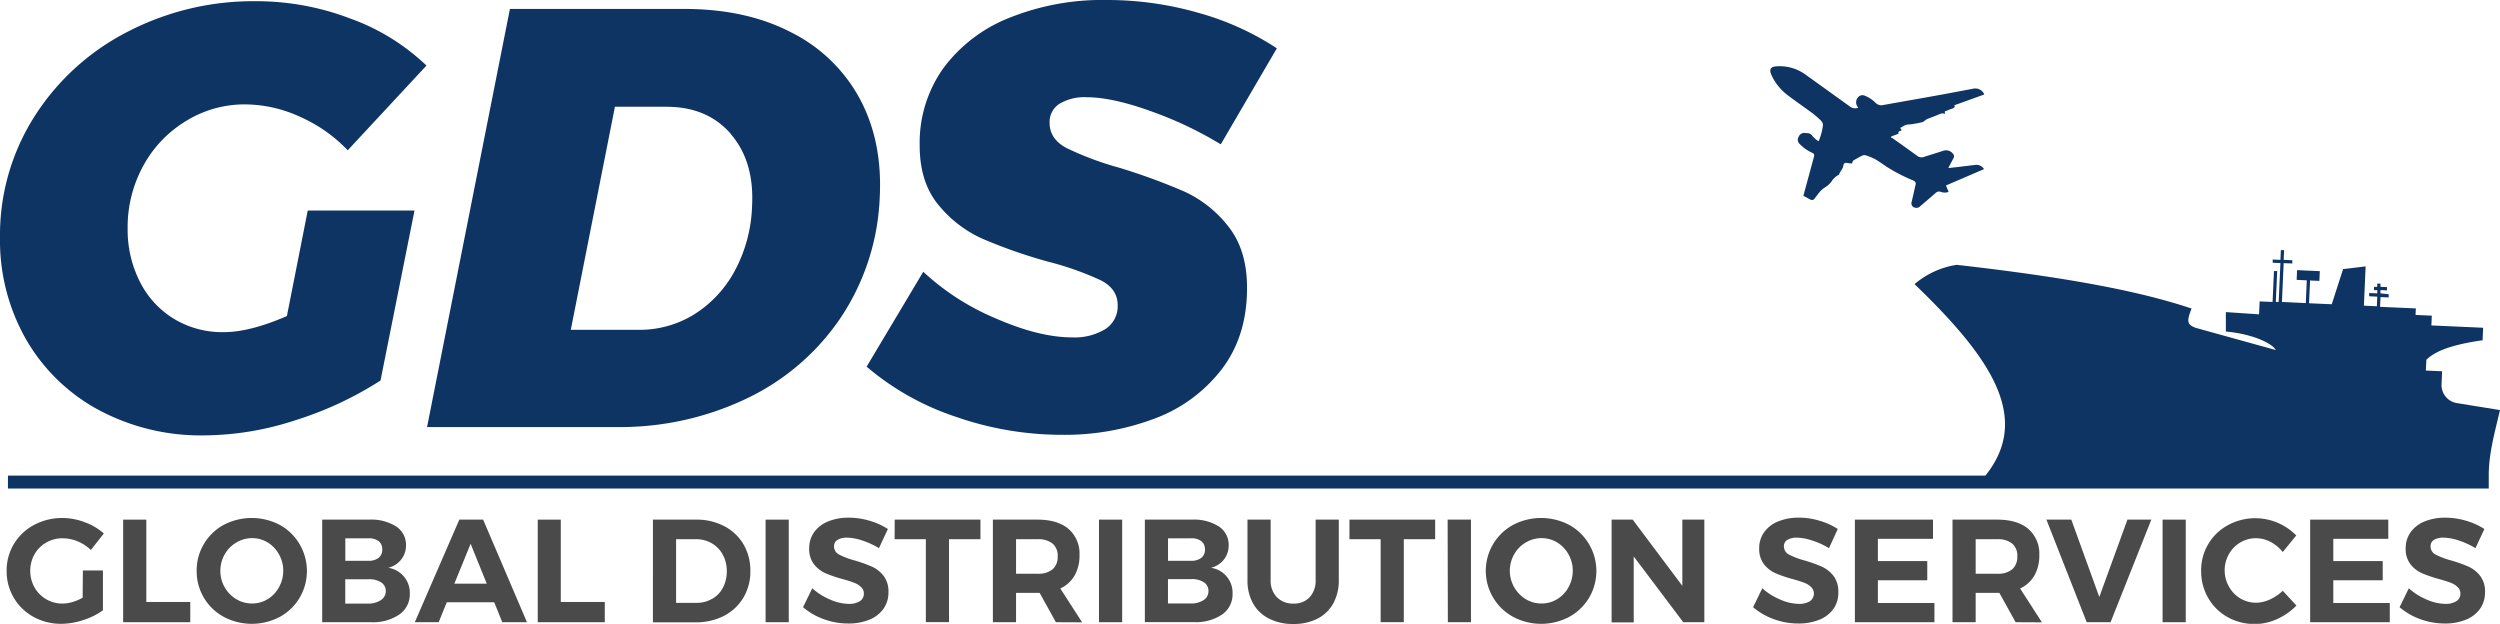
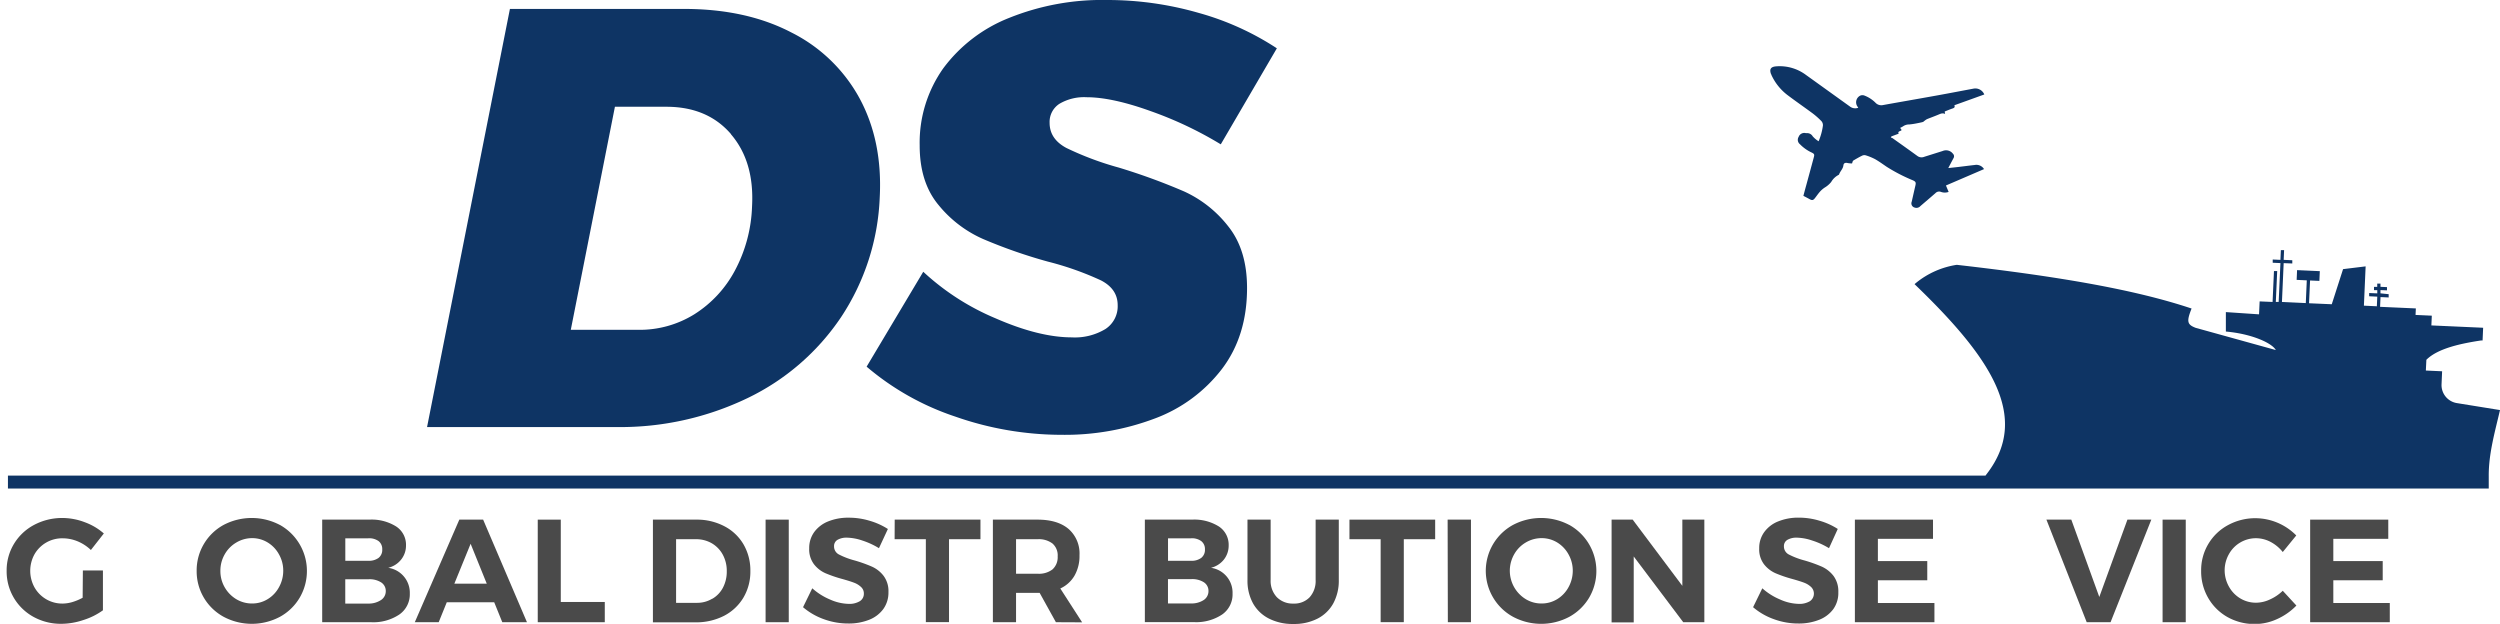
<svg xmlns="http://www.w3.org/2000/svg" id="Layer_1" data-name="Layer 1" viewBox="0 0 579.55 144.61" width="579.55" height="144.61">
  <defs>
    <style>.cls-1{fill:#0e3464;}.cls-2{fill:#4a4a4a;}</style>
  </defs>
  <title>logo</title>
-   <path class="cls-1" d="M71.34,48.81H96.09l-7.88,39.4a81.4,81.4,0,0,1-19.7,9.2,69,69,0,0,1-21.09,3.52A50.18,50.18,0,0,1,22.81,95,42.86,42.86,0,0,1,6,78.6,46.31,46.31,0,0,1,0,55,51.24,51.24,0,0,1,7.88,27.17a55.5,55.5,0,0,1,21.5-19.7A63.32,63.32,0,0,1,59.45.28a61,61,0,0,1,21.71,4,50,50,0,0,1,17.7,10.92L80.61,34.84a34.53,34.53,0,0,0-11-7.74,30.81,30.81,0,0,0-12.79-2.9A25.79,25.79,0,0,0,43.21,28a27.4,27.4,0,0,0-10,10.44A29.55,29.55,0,0,0,29.59,53a26.55,26.55,0,0,0,2.83,12.3,21.15,21.15,0,0,0,7.95,8.64A21.61,21.61,0,0,0,51.85,77q6.07,0,14.66-3.73Z" />
  <path class="cls-1" d="M183.48,7.54a36.68,36.68,0,0,1,15.83,15.34q5.31,9.89,4.63,22.89A54.07,54.07,0,0,1,195,73.49a54.55,54.55,0,0,1-21.71,18.8A68.08,68.08,0,0,1,142.83,99H99L118.21,2.07h40.38Q173,2.07,183.48,7.54Zm-14,23.57q-5.46-6.36-15-6.36H142.55L132.32,76.46h15.76a24,24,0,0,0,12.86-3.59,26.9,26.9,0,0,0,9.4-10.1,33.85,33.85,0,0,0,4-14.93Q174.91,37.47,169.44,31.11Z" />
  <path class="cls-1" d="M277.91,3A64.38,64.38,0,0,1,296,11.2L283,33.46a87.09,87.09,0,0,0-16.17-7.67q-9-3.25-14.93-3.25a11.23,11.23,0,0,0-6.3,1.52,5,5,0,0,0-2.28,4.42q0,3.73,3.87,5.81a71,71,0,0,0,12.17,4.56,143.69,143.69,0,0,1,15.14,5.53,27.29,27.29,0,0,1,10.23,8.09q4.37,5.46,4.36,14.31,0,11.07-5.81,18.74A34.88,34.88,0,0,1,267.75,97a59,59,0,0,1-21.64,3.8,74.68,74.68,0,0,1-24.61-4.21A61.71,61.71,0,0,1,200.9,85l13.13-22a57,57,0,0,0,16.73,10.78q10.1,4.42,17.7,4.43a13.69,13.69,0,0,0,7.81-1.94,6.29,6.29,0,0,0,2.83-5.53q0-3.74-3.87-5.74a70.15,70.15,0,0,0-12.3-4.35,118.46,118.46,0,0,1-15.07-5.26,27.75,27.75,0,0,1-10.3-7.88q-4.37-5.25-4.36-13.82a29.79,29.79,0,0,1,5.46-17.84A35,35,0,0,1,233.94,4.15,57.76,57.76,0,0,1,256.62,0,76.51,76.51,0,0,1,277.91,3Z" />
  <path class="cls-2" d="M19.21,132.24h4.65v9.24a15.74,15.74,0,0,1-4.55,2.26,16.25,16.25,0,0,1-5.09.87A13.09,13.09,0,0,1,7.76,143a12,12,0,0,1-6.22-10.69,11.83,11.83,0,0,1,1.7-6.23,12,12,0,0,1,4.67-4.4,13.83,13.83,0,0,1,6.61-1.6,14.66,14.66,0,0,1,5.18,1,13.83,13.83,0,0,1,4.37,2.59l-3,3.83a10.06,10.06,0,0,0-3.05-2,9.16,9.16,0,0,0-3.47-.71A7.38,7.38,0,0,0,8,128.49a7.94,7.94,0,0,0,0,7.68,7.39,7.39,0,0,0,6.51,3.75,8.37,8.37,0,0,0,2.27-.35,12.52,12.52,0,0,0,2.38-1Z" />
-   <path class="cls-2" d="M28.55,120.46h5.37v19.09H44.11v4.69H28.55Z" />
  <path class="cls-2" d="M64.87,121.68a12.24,12.24,0,0,1,4.6,16.88,12,12,0,0,1-4.6,4.44,13.89,13.89,0,0,1-13,0,12,12,0,0,1-6.28-10.69,12,12,0,0,1,6.26-10.63,14,14,0,0,1,13,0Zm-10.09,4.09a7.37,7.37,0,0,0-2.69,2.74,7.6,7.6,0,0,0-1,3.8,7.48,7.48,0,0,0,1,3.84,7.6,7.6,0,0,0,2.68,2.75,7,7,0,0,0,3.66,1,6.77,6.77,0,0,0,3.61-1,7.22,7.22,0,0,0,2.62-2.75,7.79,7.79,0,0,0,1-3.86,7.59,7.59,0,0,0-1-3.8,7.26,7.26,0,0,0-2.62-2.74,6.86,6.86,0,0,0-3.61-1A7.15,7.15,0,0,0,54.78,125.77Z" />
  <path class="cls-2" d="M91.84,122.05a5.05,5.05,0,0,1,2.28,4.35A5.19,5.19,0,0,1,93,129.71a5.49,5.49,0,0,1-3,1.92,5.84,5.84,0,0,1,5,6,5.67,5.67,0,0,1-2.42,4.82A10.83,10.83,0,0,1,86,144.24H74.69V120.46H85.62A10.71,10.71,0,0,1,91.84,122.05Zm-4.09,7.29a2.34,2.34,0,0,0,.86-2,2.29,2.29,0,0,0-.86-1.91,3.7,3.7,0,0,0-2.4-.64h-5.3V130h5.3A3.77,3.77,0,0,0,87.75,129.34Zm.59,9.75A2.44,2.44,0,0,0,89.43,137a2.34,2.34,0,0,0-1.09-2,5,5,0,0,0-3-.71h-5.3v5.63h5.3A5.11,5.11,0,0,0,88.34,139.09Z" />
  <path class="cls-2" d="M116.44,144.24l-1.87-4.62h-11l-1.87,4.62H96.16l10.32-23.78H112l10.16,23.78Zm-11.11-8.94h7.51l-3.74-9.24Z" />
  <path class="cls-2" d="M124.66,120.46H130v19.09h10.2v4.69H124.66Z" />
  <path class="cls-2" d="M167.94,122a11,11,0,0,1,4.43,4.21,12,12,0,0,1,1.58,6.17,11.82,11.82,0,0,1-1.61,6.16,11.24,11.24,0,0,1-4.5,4.22,14.14,14.14,0,0,1-6.6,1.51h-9.88V120.46h10.09A13.66,13.66,0,0,1,167.94,122Zm-2.81,16.81a6.42,6.42,0,0,0,2.47-2.59,8,8,0,0,0,.88-3.81,7.85,7.85,0,0,0-.93-3.84,6.79,6.79,0,0,0-2.55-2.63,7.19,7.19,0,0,0-3.65-.94h-4.62v14.75h4.85A6.75,6.75,0,0,0,165.13,138.78Z" />
  <path class="cls-2" d="M177.48,120.46h5.37v23.78h-5.37Z" />
  <path class="cls-2" d="M199.89,125.3a11.87,11.87,0,0,0-3.52-.66,4.16,4.16,0,0,0-2.21.5,1.66,1.66,0,0,0-.81,1.5,2.09,2.09,0,0,0,1.17,1.92,17.91,17.91,0,0,0,3.62,1.37,32.54,32.54,0,0,1,4,1.43,7.08,7.08,0,0,1,2.7,2.14,5.92,5.92,0,0,1,1.12,3.77,6.5,6.5,0,0,1-1.2,3.93,7.43,7.43,0,0,1-3.31,2.49,12.66,12.66,0,0,1-4.79.85,16.41,16.41,0,0,1-5.68-1,15.34,15.34,0,0,1-4.82-2.78l2.14-4.38a14.69,14.69,0,0,0,4.14,2.61,11.14,11.14,0,0,0,4.28,1,4.69,4.69,0,0,0,2.6-.62,2,2,0,0,0,.94-1.76,2,2,0,0,0-.63-1.51,4.75,4.75,0,0,0-1.6-1c-.64-.25-1.53-.53-2.66-.85a30.53,30.53,0,0,1-4-1.36,6.9,6.9,0,0,1-2.66-2.07,5.72,5.72,0,0,1-1.12-3.71,6.29,6.29,0,0,1,1.15-3.75,7.41,7.41,0,0,1,3.23-2.48,12.38,12.38,0,0,1,4.82-.87,16.63,16.63,0,0,1,4.83.72,16.24,16.24,0,0,1,4.21,1.9l-2.07,4.45A18,18,0,0,0,199.89,125.3Z" />
  <path class="cls-2" d="M207.41,120.46h19.88V125H220v19.23h-5.37V125h-7.24Z" />
  <path class="cls-2" d="M244.78,144.24l-3.77-6.8h-5.47v6.8h-5.37V120.46H240.5q4.65,0,7.2,2.15a7.55,7.55,0,0,1,2.55,6.1,9.21,9.21,0,0,1-1.14,4.71,7.32,7.32,0,0,1-3.31,3l5.06,7.85ZM235.54,133h5a5.15,5.15,0,0,0,3.45-1,3.79,3.79,0,0,0,1.2-3,3.65,3.65,0,0,0-1.2-3,5.26,5.26,0,0,0-3.45-1h-5Z" />
-   <path class="cls-2" d="M254.77,120.46h5.37v23.78h-5.37Z" />
  <path class="cls-2" d="M282.56,122.05a5.06,5.06,0,0,1,2.27,4.35,5.24,5.24,0,0,1-1.1,3.31,5.52,5.52,0,0,1-3,1.92,5.82,5.82,0,0,1,5,6,5.66,5.66,0,0,1-2.41,4.82,10.86,10.86,0,0,1-6.56,1.77H265.4V120.46h10.94A10.71,10.71,0,0,1,282.56,122.05Zm-4.1,7.29a2.35,2.35,0,0,0,.87-2,2.29,2.29,0,0,0-.87-1.91,3.65,3.65,0,0,0-2.39-.64h-5.3V130h5.3A3.72,3.72,0,0,0,278.46,129.34Zm.6,9.75a2.47,2.47,0,0,0,1.09-2.12,2.37,2.37,0,0,0-1.09-2,5,5,0,0,0-3-.71h-5.3v5.63h5.3A5.13,5.13,0,0,0,279.06,139.09Z" />
  <path class="cls-2" d="M296,138.44a5.15,5.15,0,0,0,3.86,1.48,4.91,4.91,0,0,0,3.74-1.46,5.64,5.64,0,0,0,1.39-4v-14h5.37v14a11,11,0,0,1-1.28,5.42,8.69,8.69,0,0,1-3.65,3.53,11.93,11.93,0,0,1-5.61,1.24,12.08,12.08,0,0,1-5.63-1.24,8.73,8.73,0,0,1-3.71-3.53,10.89,10.89,0,0,1-1.29-5.42v-14h5.37v14A5.5,5.5,0,0,0,296,138.44Z" />
  <path class="cls-2" d="M312.83,120.46H332.7V125h-7.27v19.23h-5.37V125h-7.23Z" />
  <path class="cls-2" d="M335.59,120.46H341v23.78h-5.36Z" />
  <path class="cls-2" d="M363.78,121.68a12.23,12.23,0,0,1,4.61,16.88,12.14,12.14,0,0,1-4.61,4.44,13.87,13.87,0,0,1-13,0,12.09,12.09,0,0,1-4.61-4.42,12.13,12.13,0,0,1,4.59-16.9,14,14,0,0,1,13,0Zm-10.09,4.09a7.34,7.34,0,0,0-2.68,2.74,7.71,7.71,0,0,0,2.7,10.39,6.91,6.91,0,0,0,3.65,1,6.81,6.81,0,0,0,3.62-1,7.3,7.3,0,0,0,2.62-2.75,7.89,7.89,0,0,0,1-3.86,7.69,7.69,0,0,0-1-3.8,7.34,7.34,0,0,0-2.62-2.74,6.9,6.9,0,0,0-3.62-1A7.2,7.2,0,0,0,353.69,125.77Z" />
  <path class="cls-2" d="M390,120.46h5.1v23.78h-4.89L378.73,129v15.29H373.6V120.46h4.89L390,135.81Z" />
  <path class="cls-2" d="M420.09,125.3a11.81,11.81,0,0,0-3.52-.66,4.12,4.12,0,0,0-2.2.5,1.65,1.65,0,0,0-.82,1.5,2.09,2.09,0,0,0,1.17,1.92,17.91,17.91,0,0,0,3.62,1.37,33.37,33.37,0,0,1,4,1.43,7.24,7.24,0,0,1,2.7,2.14,6,6,0,0,1,1.12,3.77A6.44,6.44,0,0,1,425,141.2a7.43,7.43,0,0,1-3.31,2.49,12.63,12.63,0,0,1-4.79.85,16.36,16.36,0,0,1-5.67-1,15.28,15.28,0,0,1-4.83-2.78l2.14-4.38a14.6,14.6,0,0,0,4.15,2.61,11.11,11.11,0,0,0,4.28,1,4.72,4.72,0,0,0,2.6-.62,2.13,2.13,0,0,0,.3-3.27,4.8,4.8,0,0,0-1.59-1c-.65-.25-1.54-.53-2.67-.85a30.32,30.32,0,0,1-4-1.36,7,7,0,0,1-2.67-2.07,5.72,5.72,0,0,1-1.12-3.71,6.23,6.23,0,0,1,1.16-3.75,7.32,7.32,0,0,1,3.22-2.48A12.39,12.39,0,0,1,417,120a16.56,16.56,0,0,1,4.82.72,16.09,16.09,0,0,1,4.21,1.9L424,127.08A17.78,17.78,0,0,0,420.09,125.3Z" />
  <path class="cls-2" d="M430,120.46h18.11v4.45H435.33v5.16h11.45v4.45H435.33v5.27h13.11v4.45H430Z" />
-   <path class="cls-2" d="M467.26,144.24l-3.77-6.8H458v6.8h-5.37V120.46H463q4.65,0,7.2,2.15a7.55,7.55,0,0,1,2.55,6.1,9.21,9.21,0,0,1-1.14,4.71,7.32,7.32,0,0,1-3.31,3l5.06,7.85ZM458,133h5a5.15,5.15,0,0,0,3.45-1,3.79,3.79,0,0,0,1.2-3,3.65,3.65,0,0,0-1.2-3,5.26,5.26,0,0,0-3.45-1h-5Z" />
  <path class="cls-2" d="M474.4,120.46h5.77l6.49,17.93,6.52-17.93h5.54l-9.45,23.78h-5.53Z" />
  <path class="cls-2" d="M501.33,120.46h5.37v23.78h-5.37Z" />
  <path class="cls-2" d="M526.32,125.6a7.34,7.34,0,0,0-3.31-.83,7.16,7.16,0,0,0-6.29,3.67,7.62,7.62,0,0,0-1,3.77,7.73,7.73,0,0,0,1,3.79,7.28,7.28,0,0,0,2.62,2.72,7,7,0,0,0,3.67,1,7.67,7.67,0,0,0,3.24-.77,10.17,10.17,0,0,0,2.94-2l3.16,3.43a14.42,14.42,0,0,1-4.47,3.13,12.41,12.41,0,0,1-5.14,1.15,12.76,12.76,0,0,1-6.36-1.61,11.86,11.86,0,0,1-4.48-4.44,12.28,12.28,0,0,1-1.63-6.28,11.84,11.84,0,0,1,6.23-10.6,13.2,13.2,0,0,1,6.44-1.6,13.39,13.39,0,0,1,9.38,4l-3.13,3.84A9,9,0,0,0,526.32,125.6Z" />
  <path class="cls-2" d="M535.54,120.46h18.11v4.45H540.91v5.16h11.45v4.45H540.91v5.27H554v4.45H535.54Z" />
-   <path class="cls-2" d="M570,125.3a11.81,11.81,0,0,0-3.52-.66,4.16,4.16,0,0,0-2.21.5,1.66,1.66,0,0,0-.81,1.5,2.09,2.09,0,0,0,1.17,1.92,17.91,17.91,0,0,0,3.62,1.37,32.54,32.54,0,0,1,4,1.43,7.08,7.08,0,0,1,2.7,2.14,5.92,5.92,0,0,1,1.13,3.77,6.51,6.51,0,0,1-1.21,3.93,7.43,7.43,0,0,1-3.31,2.49,12.66,12.66,0,0,1-4.79.85,16.41,16.41,0,0,1-5.68-1,15.34,15.34,0,0,1-4.82-2.78l2.14-4.38a14.69,14.69,0,0,0,4.14,2.61,11.15,11.15,0,0,0,4.29,1,4.66,4.66,0,0,0,2.59-.62,2,2,0,0,0,.94-1.76,2,2,0,0,0-.63-1.51,4.75,4.75,0,0,0-1.6-1c-.64-.25-1.53-.53-2.66-.85a30.32,30.32,0,0,1-4-1.36,6.93,6.93,0,0,1-2.67-2.07,5.72,5.72,0,0,1-1.12-3.71,6.29,6.29,0,0,1,1.15-3.75,7.41,7.41,0,0,1,3.23-2.48,12.38,12.38,0,0,1,4.82-.87,16.63,16.63,0,0,1,4.83.72,16.24,16.24,0,0,1,4.21,1.9l-2.07,4.45A18,18,0,0,0,570,125.3Z" />
  <path class="cls-1" d="M569.58,93.45A4.23,4.23,0,0,1,566,89.07l.13-3-3.77-.17.12-2.49c2.68-2.69,8.2-3.81,12.73-4.49l.3,0,.13-2.94-12-.54.1-2.26-3.77-.17.07-1.51-8.29-.37.1-2.26,1.89.09,0-.76L551.84,68l0-.75,1.51.06,0-.75-1.51-.07,0-.75-.75,0,0,.76-.75,0,0,.76.76,0,0,.75-1.88-.08,0,.75,1.88.09L551,71l-3-.14.4-9.11-5.23.64-2.62,8.14-5.27-.23.24-5.28,2.16.1.1-2.26-5.27-.24-.1,2.26,2.35.11-.23,5.27L529,70l.4-9,2,.08,0-.75-2-.09.1-2.26-.75,0-.1,2.26-1.79-.08,0,.75,1.79.08-.41,9-.66,0,.32-7.15-.75,0-.32,7.16-3-.13-.14,3L516,72.35v4.51c6.09.54,10.71,2.69,11.58,4.29L509,76c-1.93-.74-2.11-1.43-1.09-4.11l.14-.37-.37-.12c-12.32-4.07-29-7.15-54-10h-.11a19.64,19.64,0,0,0-9.42,4.2l-.32.27.3.29c17.24,16.64,26.63,30.43,16.49,43.64l-.34.45H1.84v3h575.1v-2.8c-.05-5.21,1.42-10.28,2.61-15.39Z" />
  <path class="cls-1" d="M451.73,44.49a2.62,2.62,0,0,1-1.77,0,1.16,1.16,0,0,0-1.27.27c-1.15,1-2.32,2-3.49,3a1.22,1.22,0,0,1-1.34.36,1,1,0,0,1-.69-1.35c.29-1.26.57-2.52.86-3.77.16-.71.06-.9-.59-1.2a39.47,39.47,0,0,1-6.06-3.13c-.89-.6-1.76-1.24-2.69-1.77a12.51,12.51,0,0,0-2.17-.89,1.19,1.19,0,0,0-.81.06c-.72.35-1.41.75-2.09,1.16-.14.09-.16.36-.28.66a5.56,5.56,0,0,1-1-.09c-.56-.14-.92,0-1,.51-.09.86-.76,1.38-1,2.12a.25.25,0,0,1-.13.12,4.23,4.23,0,0,0-1.7,1.63,5.65,5.65,0,0,1-1.5,1.3,5.67,5.67,0,0,0-1.15,1c-.42.48-.76,1-1.17,1.51s-.69.45-1.2.17-.91-.49-1.43-.76c.21-.79.44-1.66.68-2.52q.87-3.18,1.73-6.38c.2-.73.13-.84-.57-1.18a9.12,9.12,0,0,1-2.64-1.89,1.3,1.3,0,0,1-.3-1.7,1.4,1.4,0,0,1,1.66-.87c.1,0,.2,0,.3,0a1.49,1.49,0,0,1,1.3.74,6,6,0,0,0,1.37,1.15,14,14,0,0,0,1-3.65,1.43,1.43,0,0,0-.33-1,18.09,18.09,0,0,0-2-1.78c-1.93-1.43-3.92-2.8-5.84-4.25a12.23,12.23,0,0,1-3.76-4.67c0-.09-.09-.19-.12-.28-.39-1.12,0-1.65,1.22-1.74a10.18,10.18,0,0,1,6.91,2l1.77,1.27,8.42,6.05a2,2,0,0,0,1.92.28c-.05-.07-.08-.15-.13-.21a1.72,1.72,0,0,1,.57-2.59,1.27,1.27,0,0,1,.9-.06,7.28,7.28,0,0,1,2.63,1.67,1.86,1.86,0,0,0,1.8.56c4.14-.75,8.28-1.46,12.42-2.21,2.84-.51,5.68-1.06,8.51-1.59A2.25,2.25,0,0,1,460,21.9l-6.94,2.5c.21.47-.06.63-.45.76-.6.2-1.18.45-1.79.69l.09.57c-.63-.32-1.14,0-1.68.21-.84.35-1.7.66-2.54,1a4.37,4.37,0,0,0-.75.55,1.14,1.14,0,0,1-.36.15c-.37.09-.75.17-1.13.24a16.17,16.17,0,0,1-1.83.28,2.44,2.44,0,0,0-1.46.44,6.78,6.78,0,0,1-.67.36l.35.49c-.22.32-1,.24-.69.85l-1.69.63-.13.26a1.74,1.74,0,0,1,.38.14c1.93,1.37,3.86,2.74,5.77,4.13a1.62,1.62,0,0,0,1.6.2L450.36,35a2,2,0,0,1,2.38.65.81.81,0,0,1,.13,1c-.32.59-.63,1.18-.94,1.77l-.28.54,2.3-.25c1.27-.15,2.54-.32,3.81-.46a2.09,2.09,0,0,1,2.18.95L451.11,43Z" />
</svg>